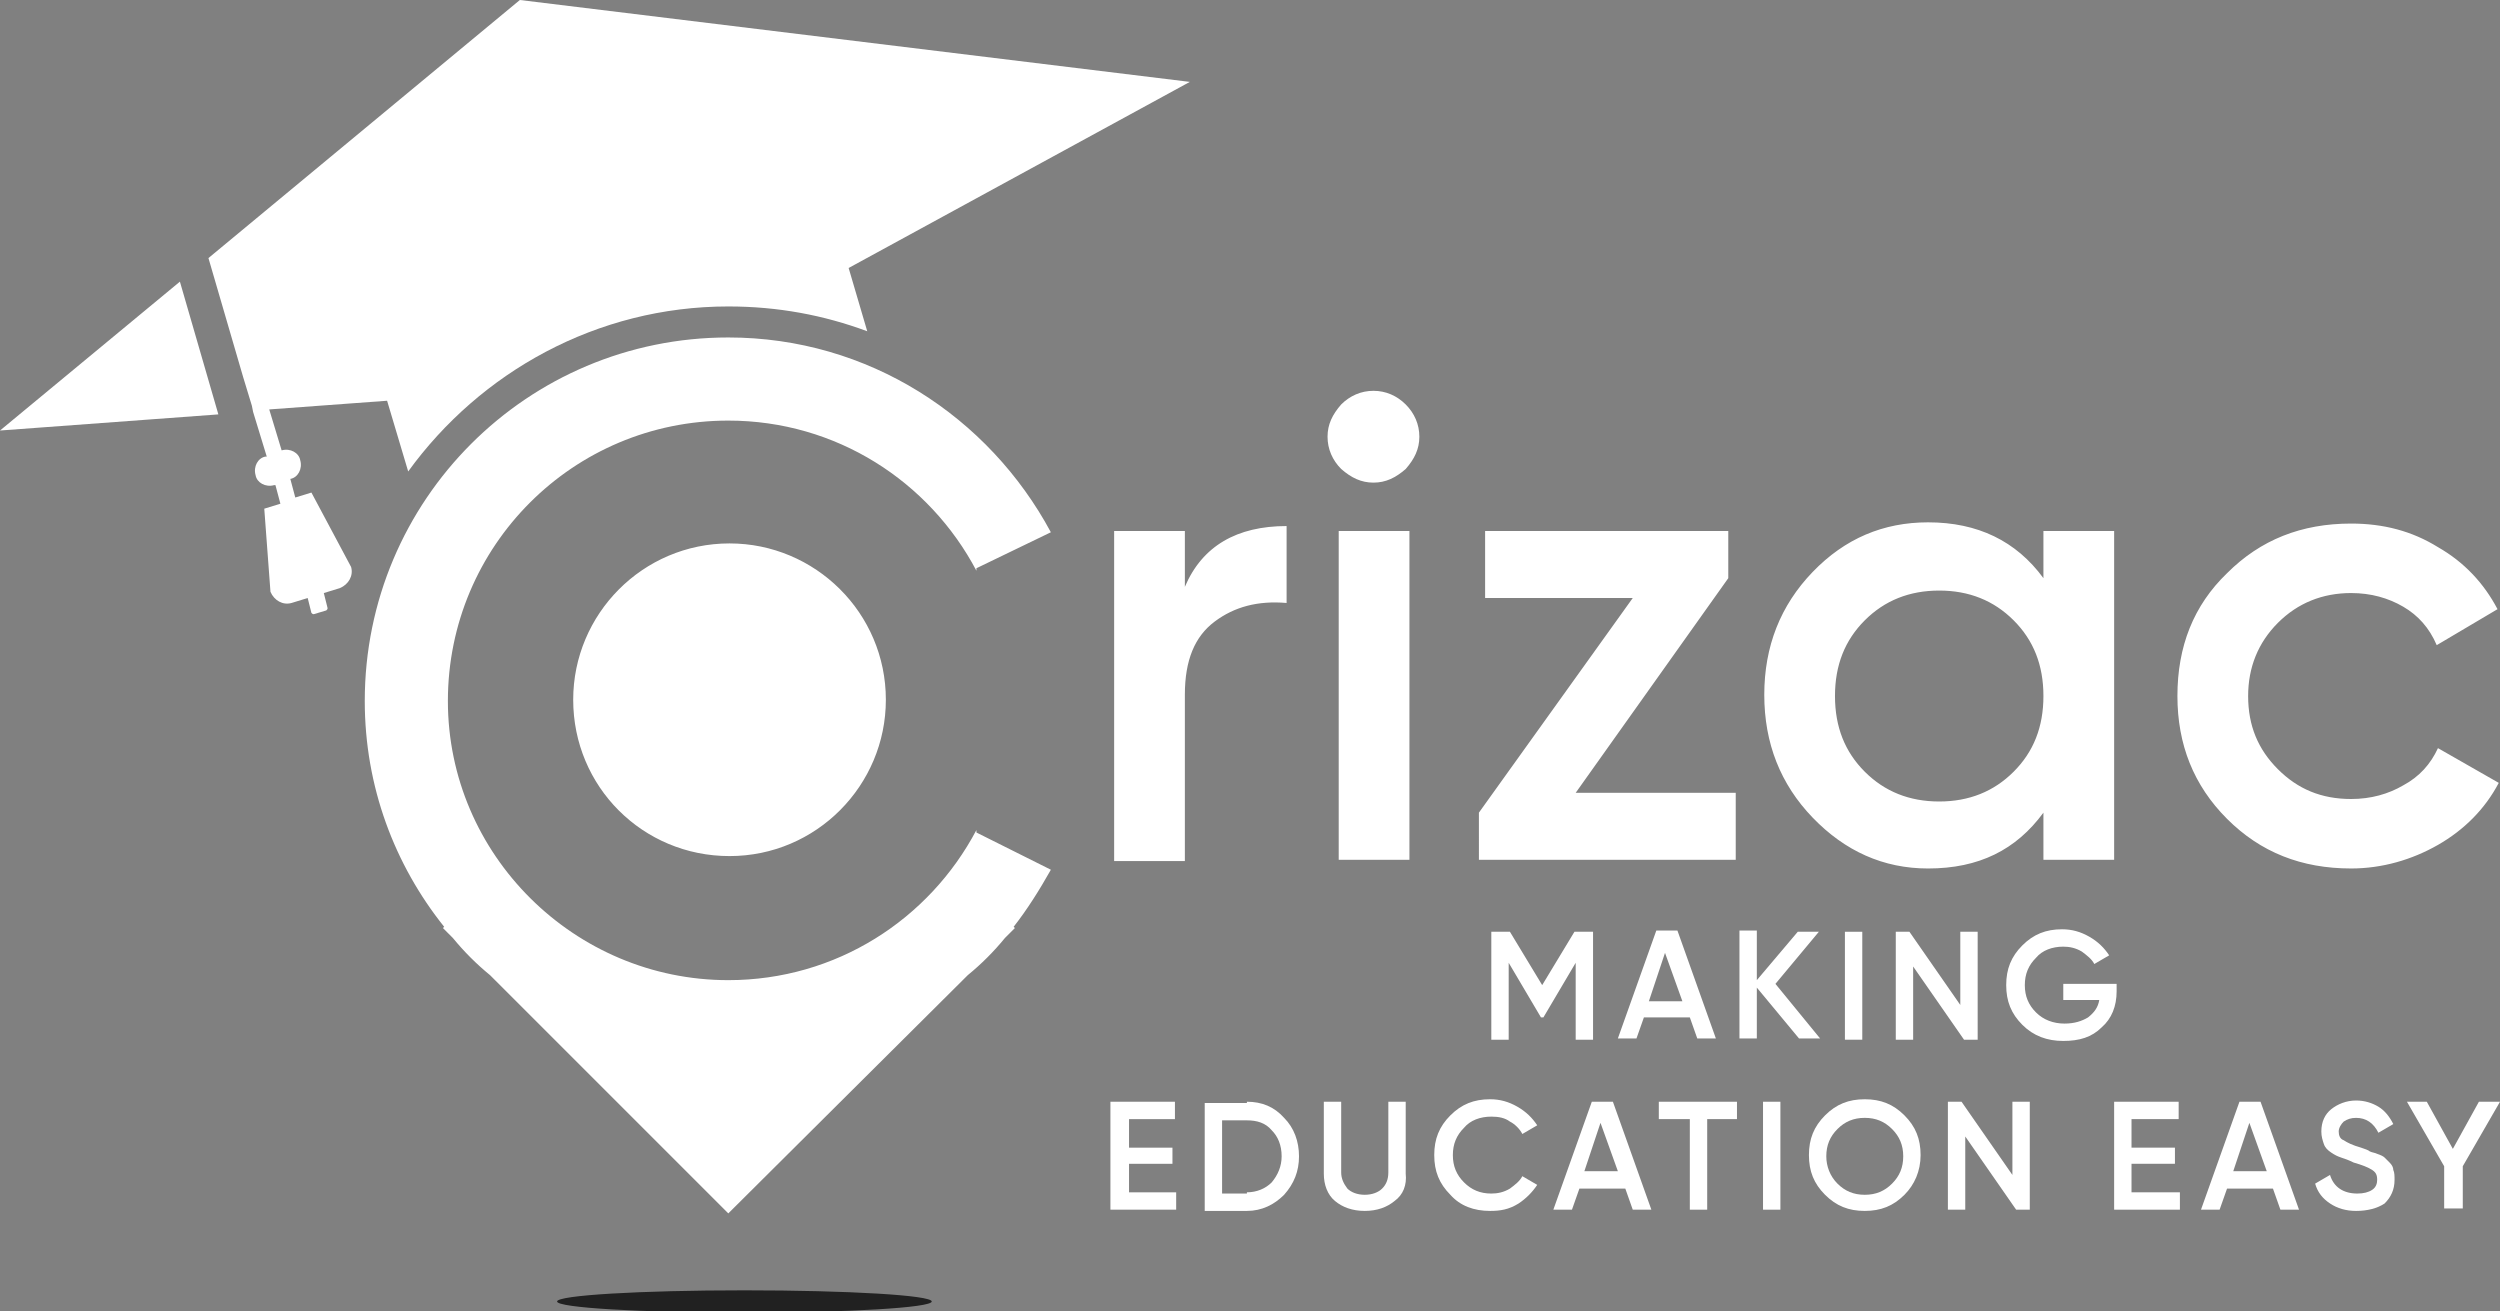
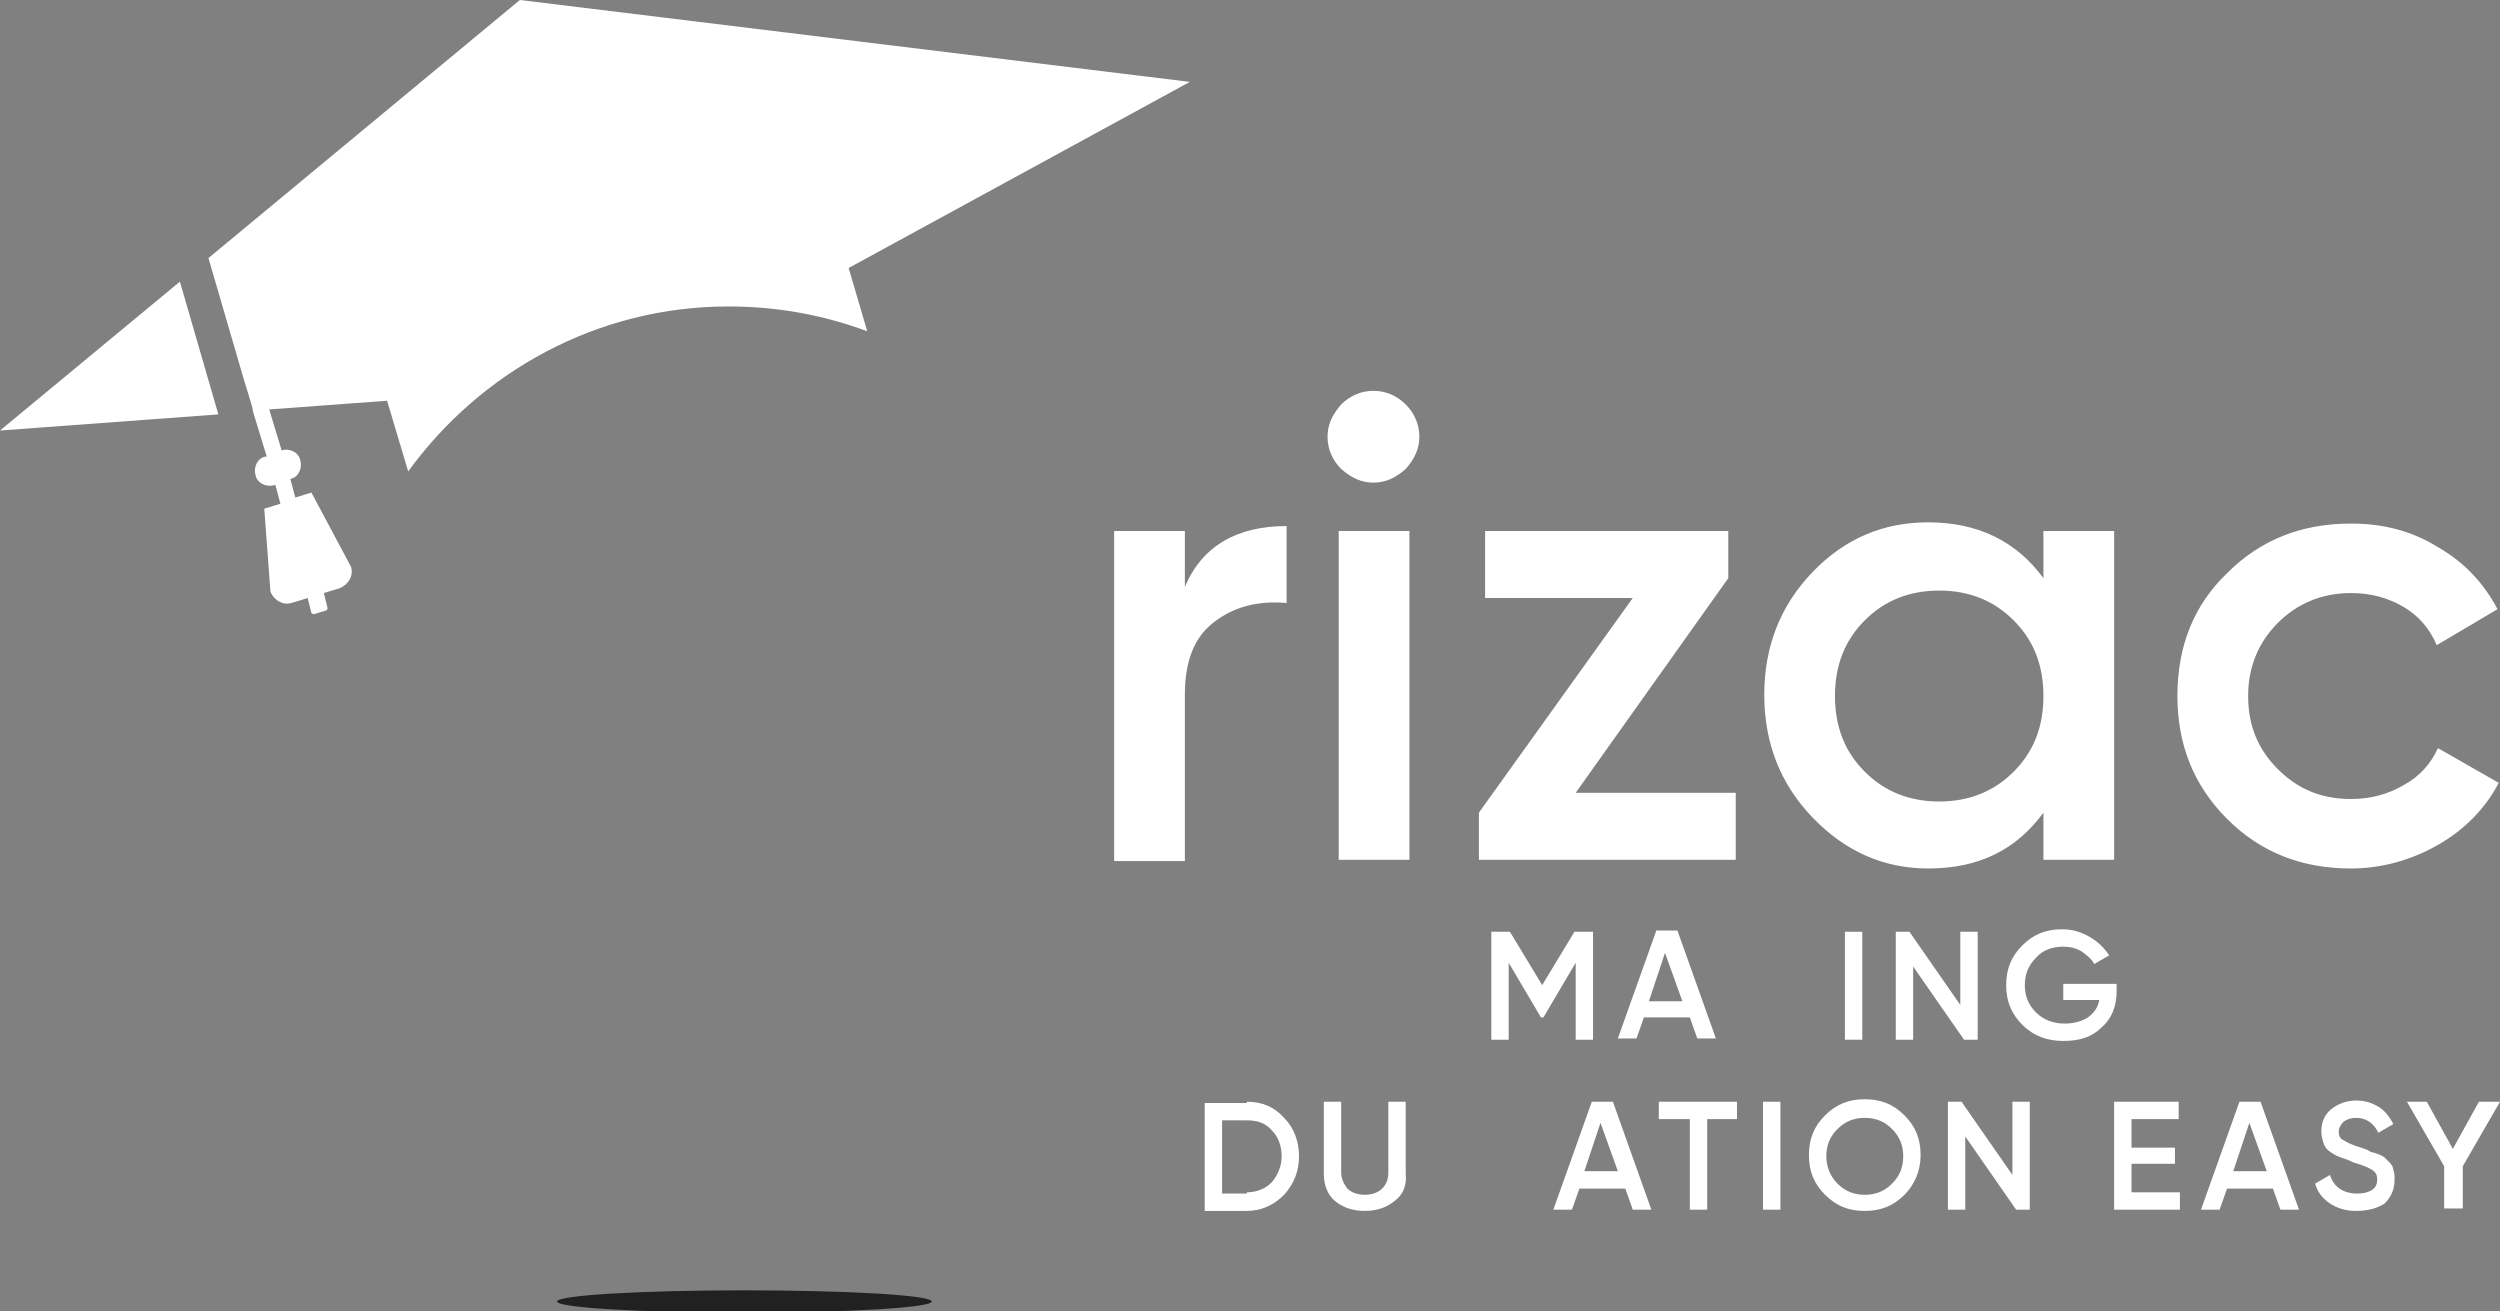
<svg xmlns="http://www.w3.org/2000/svg" version="1.1" id="Layer_1" x="0px" y="0px" viewBox="0 0 201.5 105.7" style="enable-background:new 0 0 201.5 105.7;" xml:space="preserve">
  <rect x="0" y="0" width="201.5" height="105.7" fill="#808080" stroke="none" />
  <style type="text/css">
	.st0{fill-rule:evenodd;clip-rule:evenodd;fill:#FFFFFF;}
	.st1{fill-rule:evenodd;clip-rule:evenodd;fill:#212121;}
	.st2{fill:#FFFFFF;}
</style>
  <path class="st0" d="M193.7,48.9c-1.2-0.7-2.6-1.1-4.2-1.1c-2.3,0-4.3,0.8-5.9,2.4c-1.6,1.6-2.4,3.6-2.4,5.9c0,2.4,0.8,4.3,2.4,5.9  c1.6,1.6,3.5,2.4,5.9,2.4c1.6,0,3-0.4,4.2-1.1c1.3-0.7,2.2-1.7,2.8-3l4.9,2.8c-1.1,2.1-2.8,3.8-4.9,5c-2.1,1.2-4.5,1.9-7,1.9  c-4,0-7.3-1.3-10-4c-2.7-2.7-4-6-4-9.9c0-4,1.3-7.3,4-9.9c2.7-2.7,6-4,10-4c2.6,0,4.9,0.6,7,1.9c2.1,1.2,3.7,2.9,4.8,5l-4.9,2.9  C195.8,50.6,194.9,49.6,193.7,48.9z M164.7,65.5c-2.2,3-5.2,4.5-9.3,4.5c-3.6,0-6.7-1.4-9.3-4.1c-2.6-2.7-3.9-6-3.9-9.9  s1.3-7.2,3.9-9.9c2.6-2.7,5.7-4,9.3-4c4,0,7.1,1.5,9.3,4.5v-3.8h5.7v26.5h-5.7V65.5z M162.3,50c-1.6-1.6-3.6-2.4-6-2.4  s-4.4,0.8-6,2.4c-1.6,1.6-2.4,3.6-2.4,6.1s0.8,4.5,2.4,6.1c1.6,1.6,3.6,2.4,6,2.4s4.4-0.8,6-2.4c1.6-1.6,2.4-3.6,2.4-6.1  S163.9,51.6,162.3,50z M119.2,65.5l12.4-17.3h-11.9v-5.4h19.6v3.8L127,63.9h12.9v5.4h-20.7V65.5z M110.7,38.9c-1,0-1.8-0.4-2.6-1.1  c-0.7-0.7-1.1-1.6-1.1-2.6s0.4-1.8,1.1-2.6c0.7-0.7,1.6-1.1,2.6-1.1s1.9,0.4,2.6,1.1s1.1,1.6,1.1,2.6s-0.4,1.8-1.1,2.6  C112.5,38.5,111.7,38.9,110.7,38.9z M97.9,50.1c-1.6,1.2-2.4,3.1-2.4,5.9v13.4h-5.7V42.8h5.7v4.5c1.4-3.3,4.2-4.9,8.2-4.9v6.2  C101.4,48.4,99.5,48.9,97.9,50.1z M113.6,69.3h-5.7V42.8h5.7V69.3z" />
  <path class="st0" d="M68.4,21.6l1.5,5.1c-3.5-1.3-7.2-2-11.2-2c-10.6,0-20,5.3-25.8,13.3l-1.7-5.7L21.7,33l1,3.3l0,0  c0.7-0.2,1.4,0.2,1.5,0.8c0.2,0.7-0.2,1.4-0.8,1.5l0,0l0.4,1.5l1.3-0.4l3.2,6c0.2,0.7-0.2,1.4-0.9,1.7l-1.3,0.4l0.3,1.2  c0,0.1,0,0.1-0.1,0.2l-1,0.3c-0.1,0-0.1,0-0.2-0.1l-0.3-1.2l-1.3,0.4c-0.7,0.2-1.4-0.2-1.7-0.9L21.3,41l1.3-0.4l-0.4-1.5h-0.1  c-0.7,0.2-1.4-0.2-1.5-0.8c-0.2-0.7,0.2-1.4,0.8-1.5h0.1l-1.1-3.6l-0.1-0.5l-0.7-2.3l-2.8-9.6L41.9,0l54,6.6L68.4,21.6z M0,34.7  l14.5-12l3.1,10.7L0,34.7z" />
-   <path class="st0" d="M46.2,56.4c0-6.9,5.6-12.6,12.6-12.6c6.9,0,12.6,5.6,12.6,12.6c0,6.9-5.6,12.6-12.6,12.6S46.2,63.4,46.2,56.4z   M78.7,45.8V46c-3.8-7.2-11.3-12.1-20-12.1c-12.5,0-22.6,10.1-22.6,22.6C36.1,68.9,46.3,79,58.7,79c8.7,0,16.2-4.9,20-12.1v0.2l6,3  c-0.9,1.6-1.9,3.2-3,4.6l0.1,0.1L81,75.6c-0.9,1.1-1.9,2.1-3,3L58.7,97.8L39.5,78.6c-1.1-0.9-2.1-1.9-3-3l-0.8-0.8l0.1-0.1  c-4-5-6.4-11.3-6.4-18.2c0-16.2,13.1-29.3,29.3-29.3c11.3,0,21,6.4,26,15.7L78.7,45.8z" />
  <path class="st1" d="M60,104c8.4,0,15.1,0.4,15.1,0.9s-6.8,0.9-15.1,0.9c-8.4,0-15.1-0.4-15.1-0.9S51.6,104,60,104z" />
  <g>
    <path class="st2" d="M128.4,75.1v8.7H127v-6.2l-2.6,4.4h-0.2l-2.6-4.4v6.2h-1.4v-8.7h1.5l2.6,4.3l2.6-4.3H128.4z" />
    <path class="st2" d="M136.8,83.7l-0.6-1.7h-3.7l-0.6,1.7h-1.5l3.1-8.7h1.7l3.1,8.7H136.8z M132.9,80.7h2.7l-1.4-3.9L132.9,80.7z" />
-     <path class="st2" d="M146.7,83.7H145l-3.4-4.1v4.1h-1.4V75h1.4v4l3.3-3.9h1.7l-3.5,4.2L146.7,83.7z" />
    <path class="st2" d="M148.7,75.1h1.4v8.7h-1.4V75.1z" />
    <path class="st2" d="M158,75.1h1.4v8.7h-1.1l-4.1-5.9v5.9h-1.4v-8.7h1.1L158,81V75.1z" />
    <path class="st2" d="M170.6,79.3v0.6c0,1.2-0.4,2.2-1.2,2.9c-0.8,0.8-1.8,1.1-3.1,1.1s-2.4-0.4-3.3-1.3c-0.9-0.9-1.3-1.9-1.3-3.2   c0-1.3,0.4-2.3,1.3-3.2c0.9-0.9,1.9-1.3,3.2-1.3c0.8,0,1.5,0.2,2.2,0.6s1.2,0.9,1.6,1.5l-1.2,0.7c-0.2-0.4-0.6-0.7-1-1   c-0.5-0.3-1-0.4-1.5-0.4c-0.9,0-1.7,0.3-2.2,0.9c-0.6,0.6-0.9,1.3-0.9,2.2c0,0.9,0.3,1.6,0.9,2.2c0.6,0.6,1.4,0.9,2.3,0.9   c0.8,0,1.4-0.2,1.9-0.5c0.5-0.4,0.8-0.8,0.9-1.4h-2.9v-1.3L170.6,79.3L170.6,79.3z" />
-     <path class="st2" d="M91,96.1h3.8v1.4h-5.3v-8.7h5.2v1.4H91v2.3h3.5v1.3H91V96.1z" />
    <path class="st2" d="M100.5,88.8c1.2,0,2.2,0.4,3,1.3c0.8,0.8,1.2,1.9,1.2,3.1s-0.4,2.2-1.2,3.1c-0.8,0.8-1.8,1.3-3,1.3h-3.4v-8.7   h3.4V88.8z M100.5,96.1c0.8,0,1.5-0.3,2-0.8c0.5-0.6,0.8-1.3,0.8-2.1c0-0.9-0.3-1.6-0.8-2.1c-0.5-0.6-1.2-0.8-2-0.8h-2v5.9h2V96.1z   " />
    <path class="st2" d="M112.4,96.8c-0.6,0.5-1.4,0.8-2.4,0.8s-1.8-0.3-2.4-0.8s-0.9-1.3-0.9-2.2v-5.8h1.4v5.7c0,0.5,0.2,0.9,0.5,1.3   c0.3,0.3,0.8,0.5,1.4,0.5s1.1-0.2,1.4-0.5s0.5-0.7,0.5-1.3v-5.7h1.4v5.8C113.4,95.5,113.1,96.3,112.4,96.8z" />
-     <path class="st2" d="M120.1,97.6c-1.3,0-2.4-0.4-3.2-1.3c-0.9-0.9-1.3-1.9-1.3-3.2c0-1.3,0.4-2.3,1.3-3.2c0.9-0.9,1.9-1.3,3.2-1.3   c0.8,0,1.5,0.2,2.2,0.6s1.2,0.9,1.6,1.5l-1.2,0.7c-0.2-0.4-0.6-0.8-1-1c-0.4-0.3-0.9-0.4-1.5-0.4c-0.9,0-1.7,0.3-2.2,0.9   c-0.6,0.6-0.9,1.3-0.9,2.2c0,0.9,0.3,1.6,0.9,2.2s1.3,0.9,2.2,0.9c0.5,0,1-0.1,1.5-0.4c0.4-0.3,0.8-0.6,1-1l1.2,0.7   c-0.4,0.6-0.9,1.1-1.5,1.5C121.6,97.5,120.9,97.6,120.1,97.6z" />
    <path class="st2" d="M131.6,97.5l-0.6-1.7h-3.7l-0.6,1.7h-1.5l3.1-8.7h1.7l3.1,8.7H131.6z M127.7,94.4h2.7l-1.4-3.9L127.7,94.4z" />
    <path class="st2" d="M140,88.8v1.4h-2.4v7.3h-1.4v-7.3h-2.5v-1.4H140z" />
    <path class="st2" d="M142.1,88.8h1.4v8.7h-1.4V88.8z" />
    <path class="st2" d="M153.5,96.3c-0.9,0.9-1.9,1.3-3.2,1.3s-2.3-0.4-3.2-1.3s-1.3-1.9-1.3-3.2c0-1.3,0.4-2.3,1.3-3.2   c0.9-0.9,1.9-1.3,3.2-1.3s2.3,0.4,3.2,1.3s1.3,1.9,1.3,3.2S154.3,95.5,153.5,96.3z M148.1,95.4c0.6,0.6,1.3,0.9,2.2,0.9   s1.6-0.3,2.2-0.9c0.6-0.6,0.9-1.3,0.9-2.2c0-0.9-0.3-1.6-0.9-2.2s-1.3-0.9-2.2-0.9s-1.6,0.3-2.2,0.9c-0.6,0.6-0.9,1.3-0.9,2.2   C147.2,94,147.5,94.8,148.1,95.4z" />
    <path class="st2" d="M162.2,88.8h1.4v8.7h-1.1l-4.1-5.9v5.9H157v-8.7h1.1l4.1,5.9L162.2,88.8L162.2,88.8z" />
    <path class="st2" d="M171.9,96.1h3.8v1.4h-5.3v-8.7h5.2v1.4h-3.8v2.3h3.5v1.3h-3.5v2.3H171.9z" />
    <path class="st2" d="M183.8,97.5l-0.6-1.7h-3.7l-0.6,1.7h-1.5l3.1-8.7h1.7l3.1,8.7H183.8z M180,94.4h2.7l-1.4-3.9L180,94.4z" />
    <path class="st2" d="M189.9,97.6c-0.8,0-1.5-0.2-2.1-0.6s-1-0.9-1.2-1.6l1.2-0.7c0.3,1,1.1,1.5,2.2,1.5c0.5,0,0.9-0.1,1.2-0.3   c0.3-0.2,0.4-0.5,0.4-0.8c0-0.4-0.1-0.6-0.4-0.8c-0.3-0.2-0.8-0.4-1.5-0.6c-0.4-0.2-0.7-0.3-1-0.4s-0.5-0.2-0.8-0.4   c-0.3-0.2-0.5-0.4-0.6-0.7s-0.2-0.6-0.2-1c0-0.8,0.3-1.4,0.8-1.8s1.2-0.7,2-0.7c0.7,0,1.3,0.2,1.8,0.5s0.9,0.8,1.2,1.4l-1.2,0.7   c-0.4-0.8-1-1.2-1.8-1.2c-0.4,0-0.7,0.1-1,0.3c-0.2,0.2-0.4,0.5-0.4,0.8s0.1,0.6,0.4,0.7c0.3,0.2,0.7,0.4,1.4,0.6   c0.3,0.1,0.6,0.2,0.7,0.3c0.2,0.1,0.4,0.1,0.6,0.2c0.3,0.1,0.5,0.2,0.6,0.3c0.1,0.1,0.3,0.3,0.4,0.4c0.2,0.2,0.3,0.4,0.3,0.6   c0.1,0.2,0.1,0.5,0.1,0.8c0,0.8-0.3,1.4-0.8,1.9C191.6,97.4,190.8,97.6,189.9,97.6z" />
    <path class="st2" d="M201.5,88.8l-3,5.2v3.4H197V94l-3-5.2h1.6l2.1,3.8l2.1-3.8H201.5z" />
  </g>
</svg>